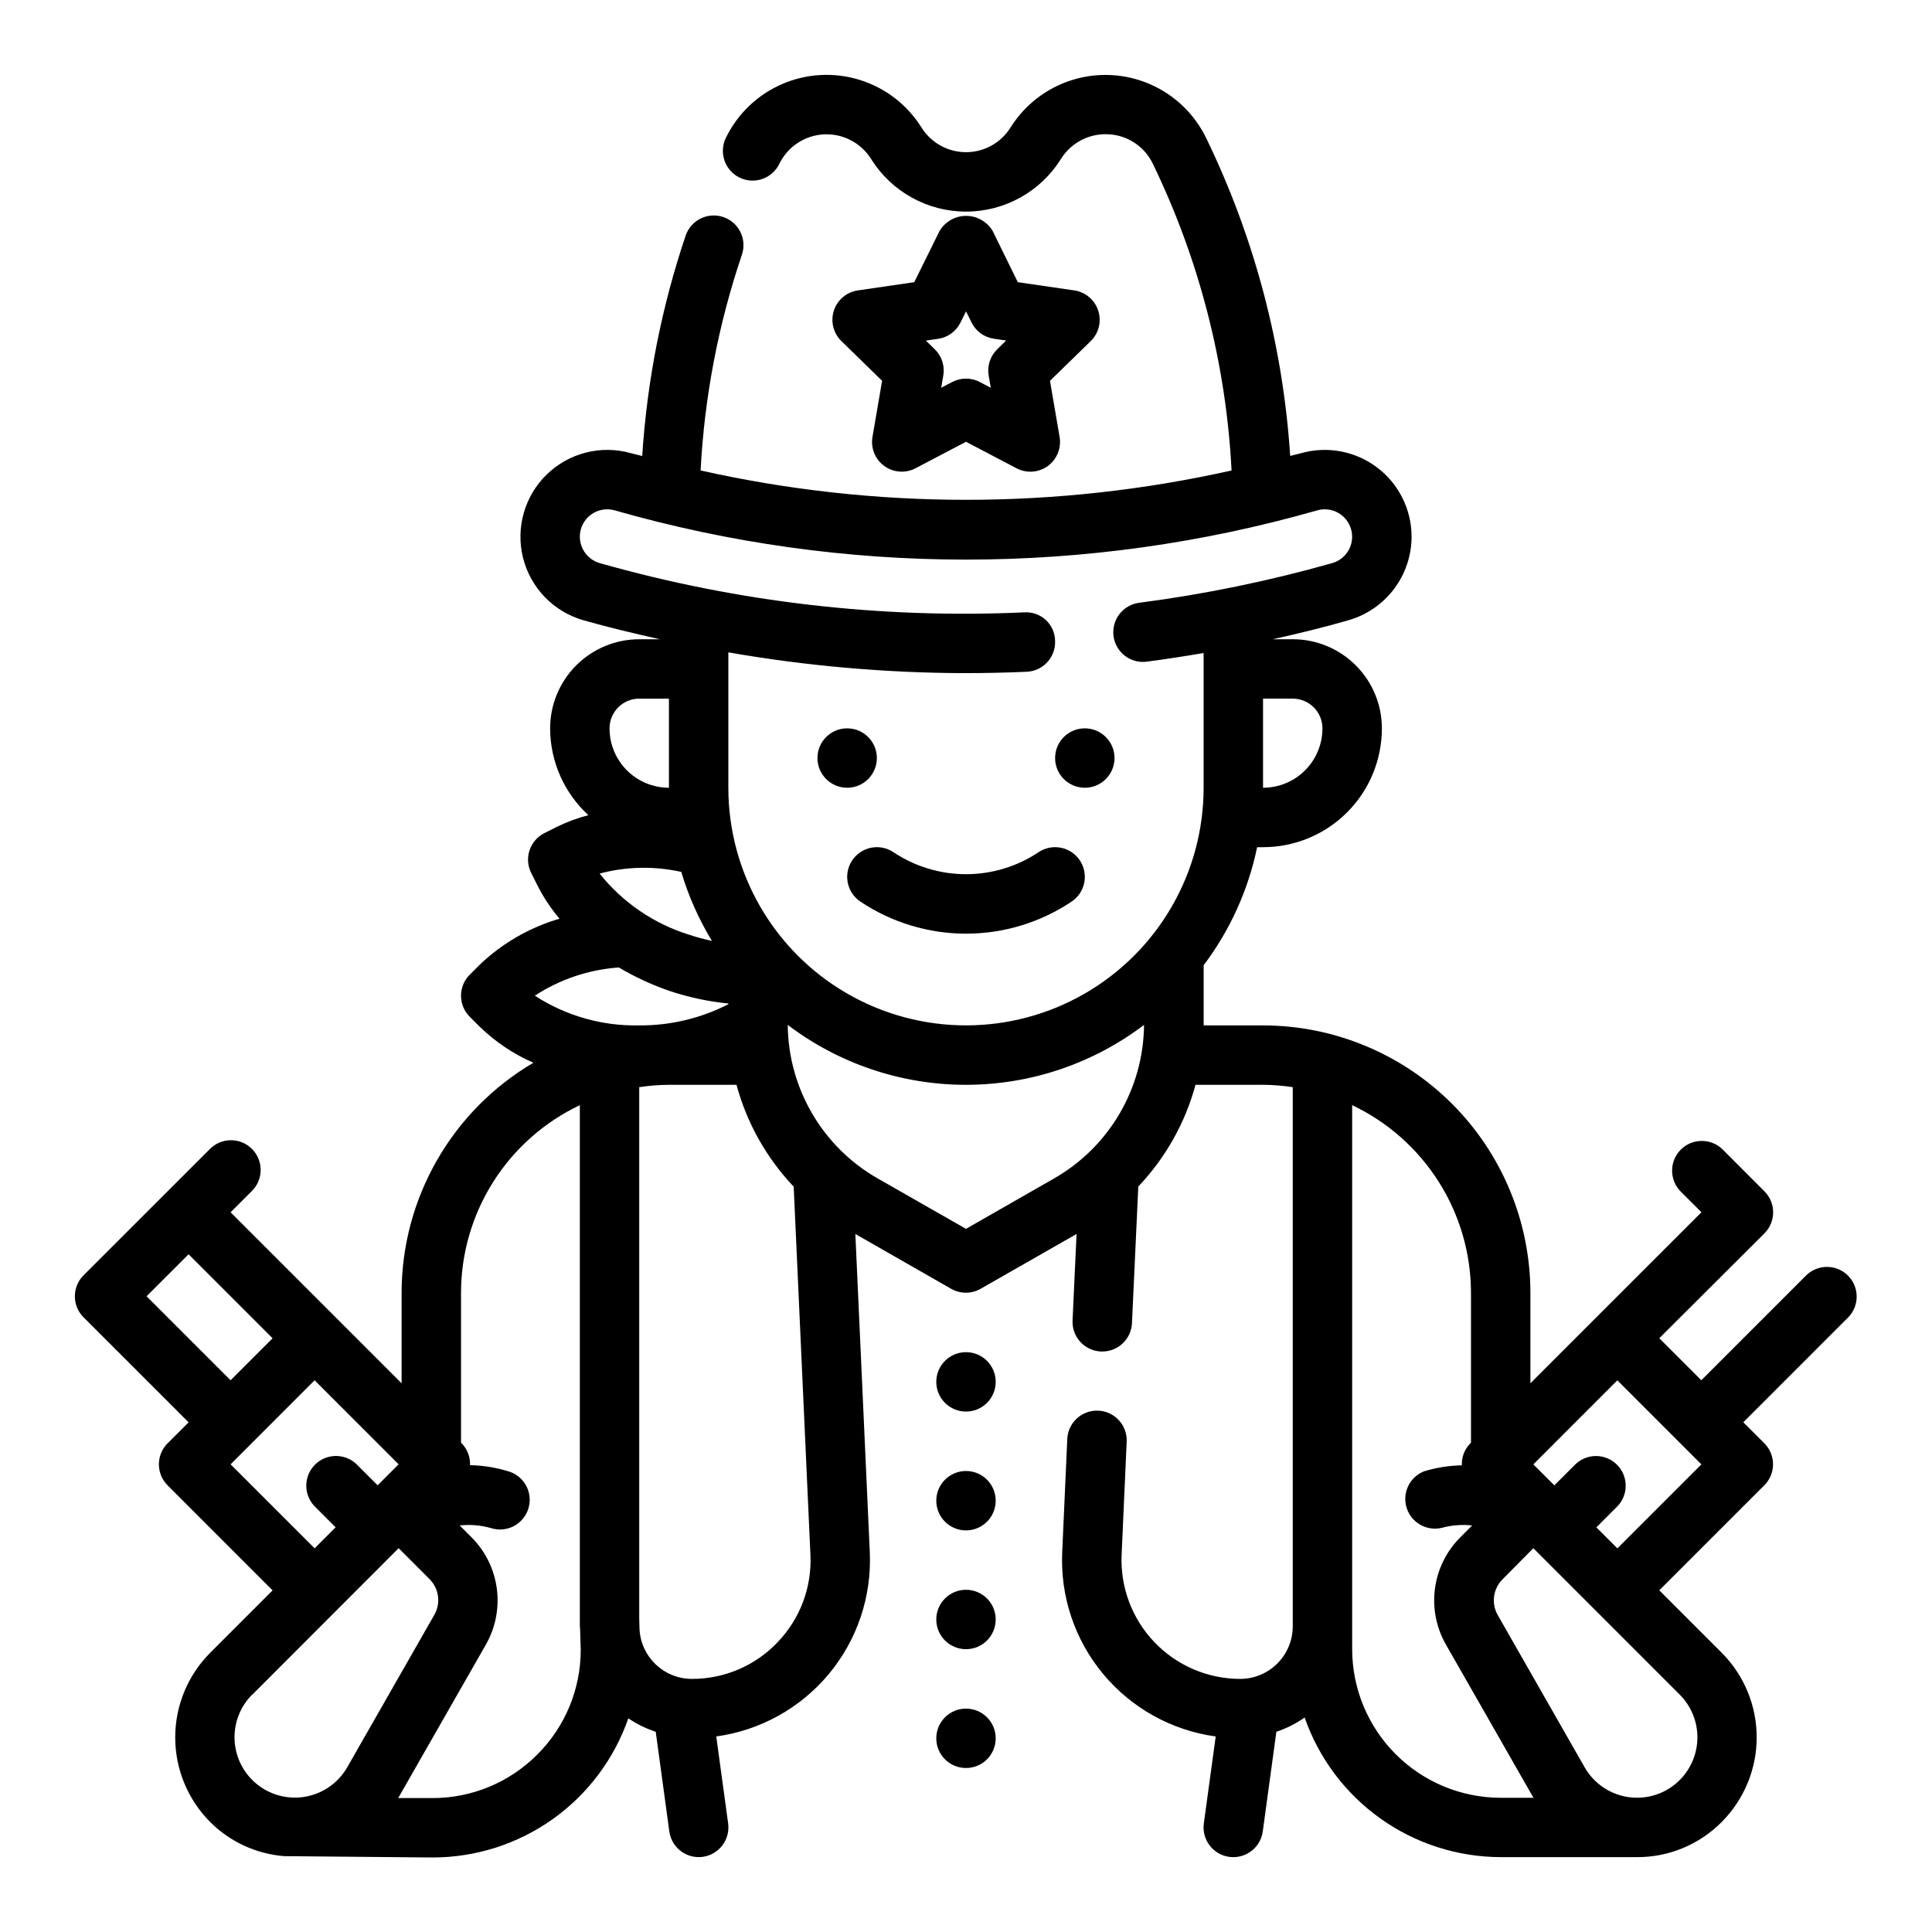
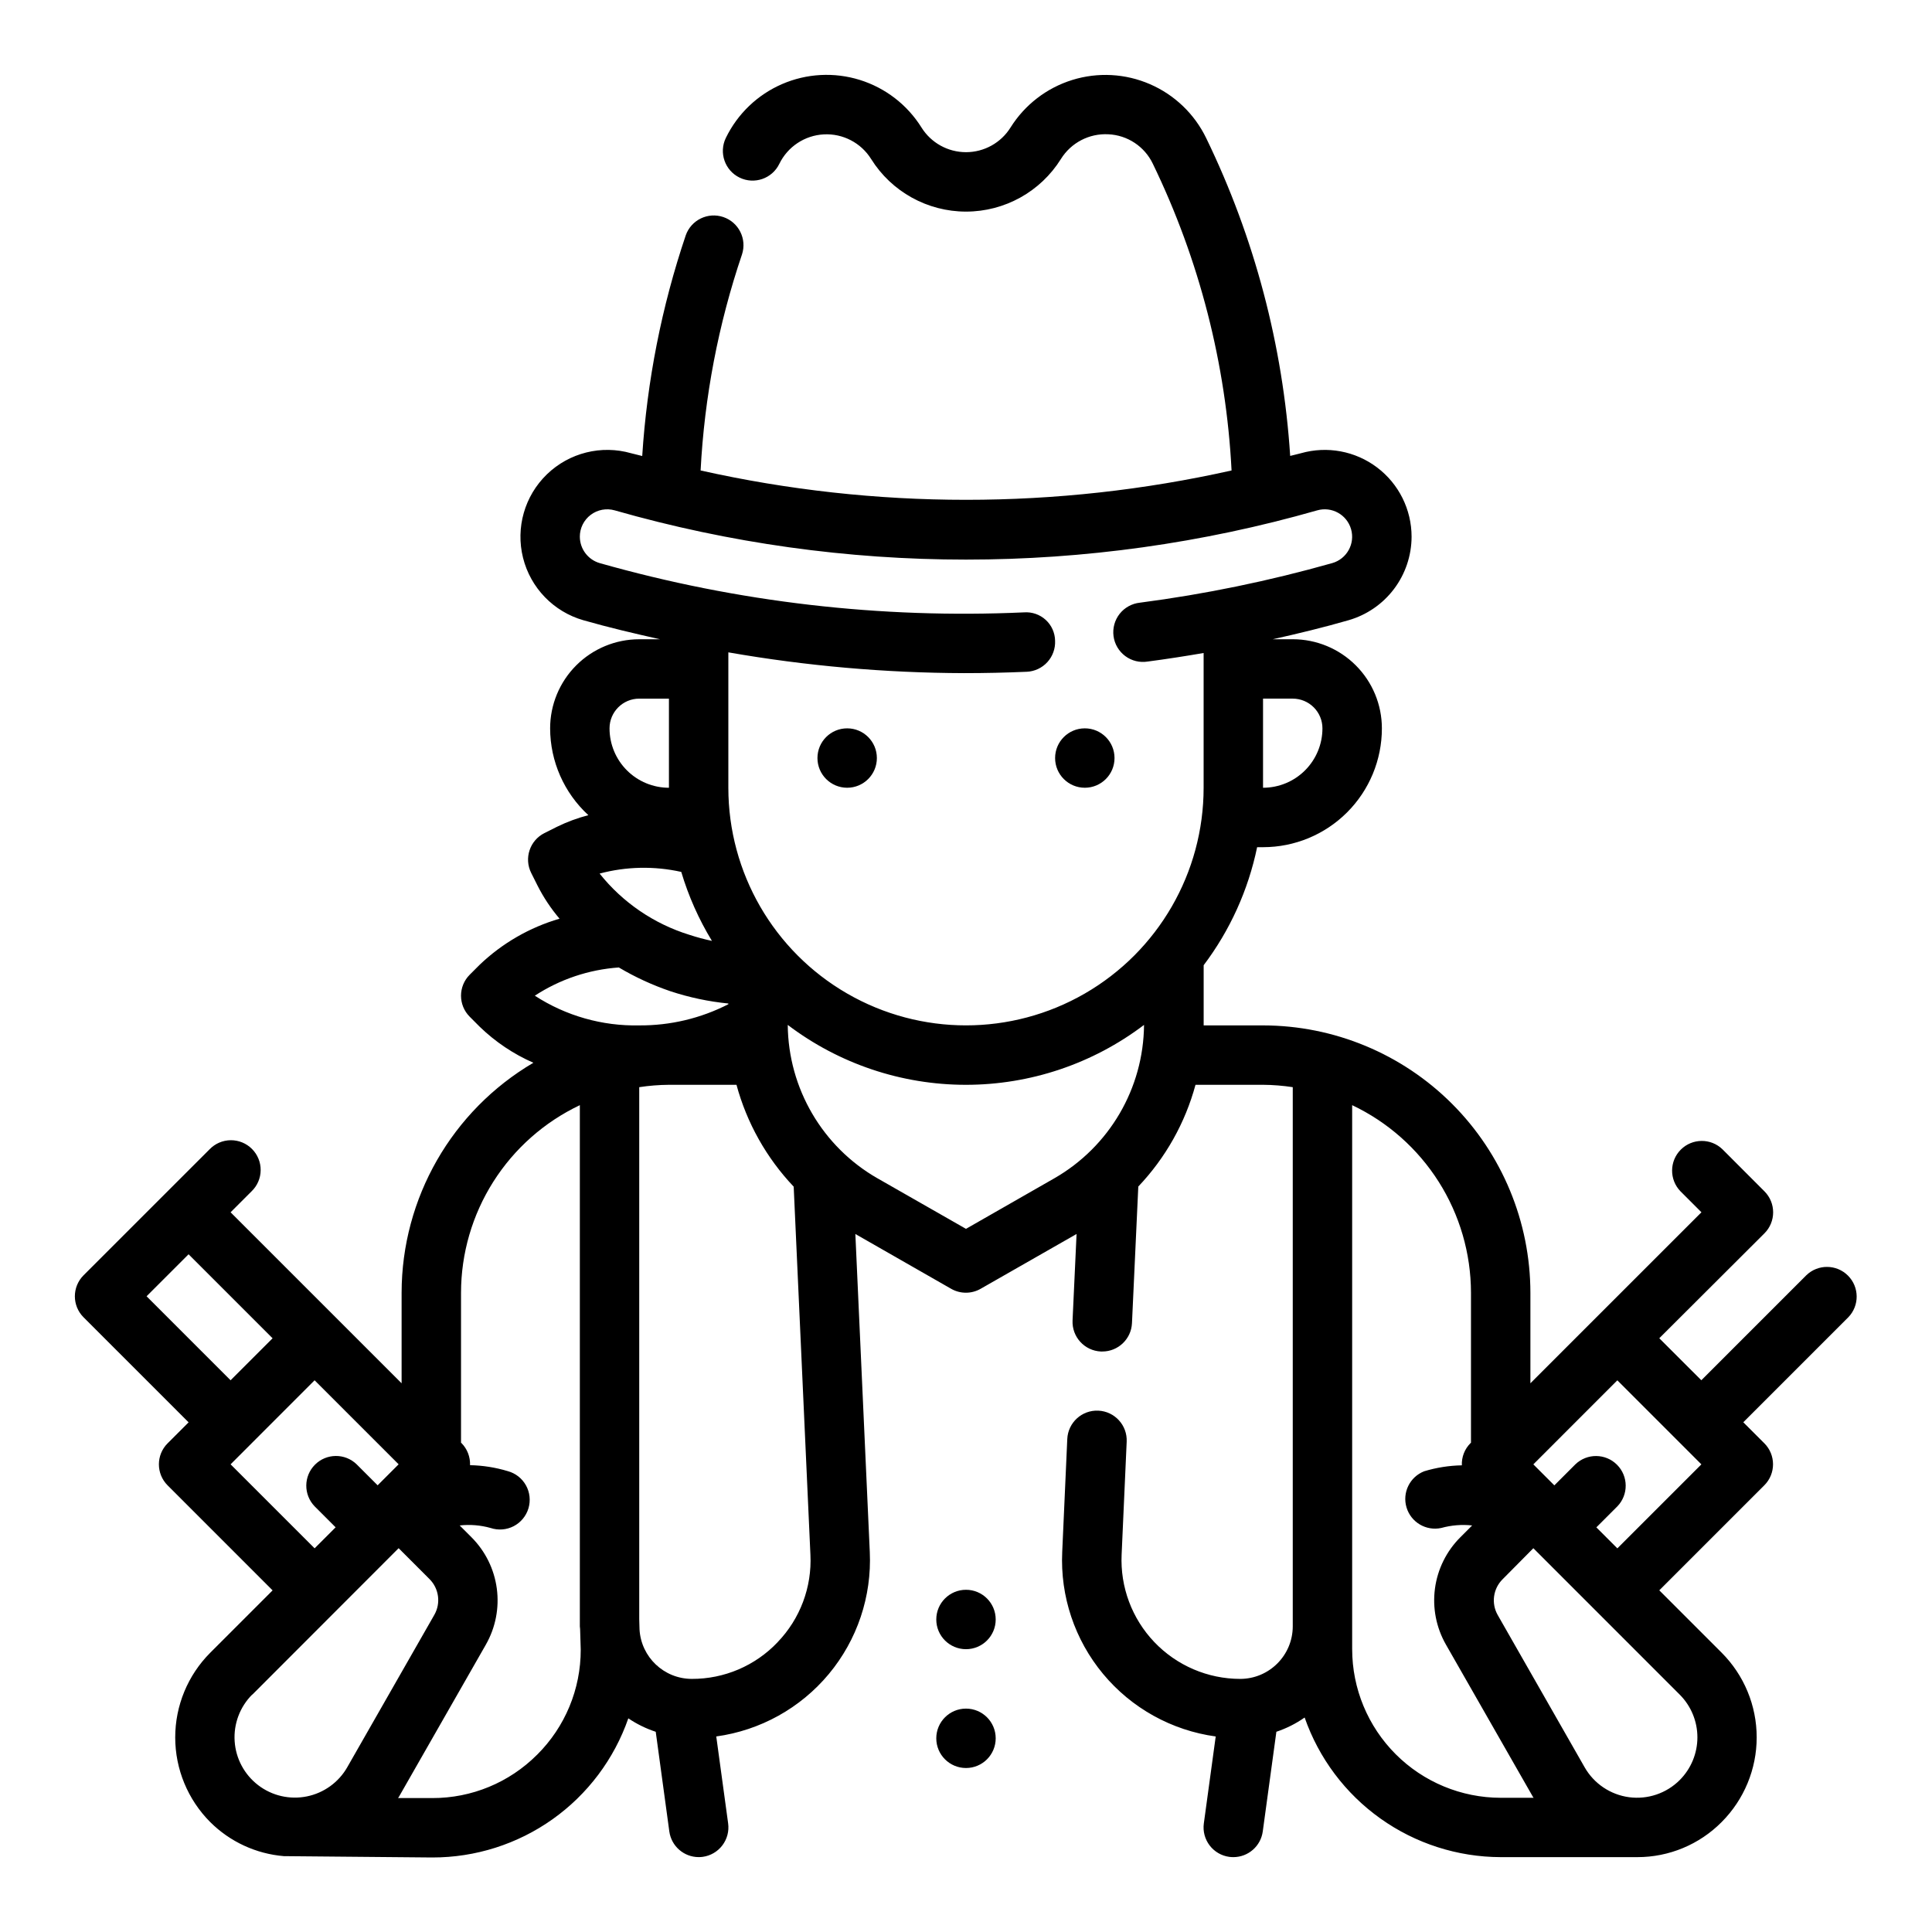
<svg xmlns="http://www.w3.org/2000/svg" fill="#000000" width="800px" height="800px" version="1.1" viewBox="144 144 512 512">
  <g>
-     <path d="m435.04 226.32c-0.922-2.848-3.387-4.926-6.352-5.359l-14.957-2.18-6.644-13.531c-1.469-2.504-4.156-4.039-7.055-4.039-2.902 0-5.586 1.535-7.059 4.039l-6.684 13.531-14.957 2.18c-2.961 0.434-5.422 2.508-6.348 5.356s-0.156 5.977 1.988 8.066l10.793 10.539-2.551 14.879c-0.504 2.949 0.711 5.93 3.129 7.688 2.418 1.758 5.625 1.996 8.277 0.609l13.383-7.023 13.383 7.023c2.648 1.395 5.863 1.164 8.289-0.598 2.422-1.762 3.637-4.746 3.133-7.699l-2.551-14.879 10.809-10.539c2.137-2.094 2.902-5.215 1.973-8.062zm-26.766 10.234h0.004c-1.859 1.809-2.707 4.414-2.269 6.969l0.559 3.242-2.914-1.527h0.004c-2.293-1.203-5.031-1.203-7.32 0l-2.914 1.527 0.559-3.242c0.438-2.555-0.41-5.16-2.266-6.969l-2.363-2.289 3.25-0.473c2.566-0.371 4.781-1.984 5.93-4.305l1.473-2.977 1.465 2.953h-0.004c1.148 2.32 3.359 3.93 5.922 4.305l3.25 0.473z" />
-     <path d="m407.87 510.21c0 4.348-3.523 7.871-7.871 7.871s-7.875-3.523-7.875-7.871c0-4.348 3.527-7.871 7.875-7.871s7.871 3.523 7.871 7.871" />
    <path d="m439.36 344.89c0 4.348-3.523 7.871-7.871 7.871-4.348 0-7.875-3.523-7.875-7.871 0-4.348 3.527-7.871 7.875-7.871 4.348 0 7.871 3.523 7.871 7.871" />
    <path d="m376.38 344.89c0 4.348-3.523 7.871-7.871 7.871-4.348 0-7.875-3.523-7.875-7.871 0-4.348 3.527-7.871 7.875-7.871 4.348 0 7.871 3.523 7.871 7.871" />
-     <path d="m407.87 541.7c0 4.348-3.523 7.871-7.871 7.871s-7.875-3.523-7.875-7.871c0-4.348 3.527-7.871 7.875-7.871s7.871 3.523 7.871 7.871" />
    <path d="m407.87 573.18c0 4.348-3.523 7.871-7.871 7.871s-7.875-3.523-7.875-7.871 3.527-7.871 7.875-7.871 7.871 3.523 7.871 7.871" />
    <path d="m407.87 604.67c0 4.348-3.523 7.871-7.871 7.871s-7.875-3.523-7.875-7.871 3.527-7.871 7.875-7.871 7.871 3.523 7.871 7.871" />
-     <path d="m419.25 369.83c-5.699 3.809-12.395 5.84-19.246 5.84-6.856 0-13.551-2.031-19.25-5.84-1.734-1.156-3.863-1.578-5.91-1.172-2.047 0.41-3.848 1.617-5.008 3.352-2.41 3.617-1.438 8.508 2.18 10.922 8.281 5.543 18.023 8.5 27.988 8.5s19.703-2.957 27.984-8.5c3.617-2.414 4.594-7.305 2.18-10.922-2.414-3.617-7.301-4.59-10.918-2.18z" />
    <path d="m258.41 636.25h0.148c11.418 0.02 22.559-3.523 31.871-10.129 9.312-6.609 16.332-15.957 20.082-26.742 2.246 1.516 4.691 2.715 7.266 3.562l3.598 26.402v0.004c0.531 3.891 3.852 6.797 7.777 6.809 0.359 0 0.719-0.023 1.074-0.07 2.066-0.281 3.941-1.375 5.203-3.039 1.266-1.66 1.816-3.758 1.535-5.828l-3.148-23.043-0.004 0.004c11.66-1.598 22.301-7.5 29.832-16.543s11.402-20.578 10.859-32.336l-3.824-84.277 25.387 14.523c2.418 1.383 5.391 1.383 7.809 0l25.426-14.523-1.062 22.922c-0.195 4.344 3.164 8.02 7.504 8.219h0.371c4.207 0.008 7.676-3.305 7.871-7.508l1.676-36.211c7.211-7.594 12.422-16.855 15.16-26.961h17.902c2.637 0.02 5.266 0.23 7.871 0.629v142.88c-0.008 7.691-6.242 13.926-13.934 13.934-8.598-0.008-16.82-3.535-22.754-9.758-5.934-6.223-9.062-14.605-8.664-23.191l1.34-29.914c0.195-4.348-3.172-8.031-7.519-8.227-4.344-0.195-8.027 3.168-8.223 7.516l-1.34 29.914c-0.555 11.762 3.312 23.305 10.84 32.355 7.527 9.055 18.172 14.961 29.836 16.562l-3.148 23.043v-0.004c-0.285 2.07 0.27 4.168 1.531 5.828 1.266 1.664 3.137 2.758 5.207 3.039 0.359 0.047 0.723 0.07 1.086 0.07 3.934-0.004 7.262-2.91 7.793-6.809l3.606-26.41v-0.004c2.664-0.891 5.191-2.164 7.492-3.777 3.762 10.789 10.781 20.145 20.09 26.773 9.305 6.625 20.441 10.199 31.867 10.227h36.211c8.395 0.008 16.441-3.344 22.348-9.305 5.941-5.957 9.281-14.023 9.281-22.438 0-8.41-3.34-16.48-9.281-22.434l-16.531-16.531 27.836-27.836c3.074-3.074 3.074-8.059 0-11.133l-5.574-5.566 27.836-27.836v0.004c2.984-3.09 2.941-8-0.094-11.035-3.039-3.039-7.949-3.078-11.035-0.098l-27.828 27.828-11.141-11.133 27.867-27.801c3.074-3.074 3.074-8.059 0-11.133l-11.129-11.145c-3.09-2.984-8-2.941-11.035 0.094-3.039 3.039-3.082 7.945-0.098 11.035l5.566 5.566-27.836 27.828-17.492 17.492v-23.996c-0.02-18.781-7.492-36.793-20.773-50.074s-31.289-20.754-50.074-20.773h-15.742v-0.488-15.461c6.981-9.25 11.82-19.934 14.168-31.281h1.574c8.352 0 16.359-3.32 22.266-9.223 5.906-5.906 9.223-13.914 9.223-22.266 0-6.266-2.488-12.27-6.918-16.699-4.43-4.43-10.434-6.918-16.699-6.918h-5.297c6.809-1.52 13.539-3.148 20.105-5.047 4.797-1.387 9.016-4.289 12.023-8.277 3.008-3.984 4.641-8.84 4.656-13.836 0-7.219-3.387-14.023-9.152-18.371-5.762-4.352-13.234-5.742-20.18-3.762-0.938 0.27-1.898 0.449-2.844 0.707h0.004c-1.902-29.254-9.465-57.859-22.262-84.23-3.094-6.391-8.379-11.457-14.891-14.281-6.512-2.828-13.82-3.223-20.602-1.117-6.777 2.106-12.578 6.57-16.348 12.586-2.539 4.078-7.004 6.551-11.805 6.551-4.805 0-9.266-2.473-11.809-6.551-3.762-6.016-9.559-10.488-16.336-12.598-6.777-2.109-14.09-1.719-20.602 1.102-6.516 2.82-11.801 7.883-14.902 14.27-1.895 3.914-0.262 8.621 3.648 10.52 3.914 1.898 8.625 0.266 10.523-3.648 2.215-4.551 6.723-7.543 11.777-7.812 5.059-0.27 9.859 2.223 12.547 6.516 5.418 8.676 14.926 13.949 25.156 13.949 10.23 0 19.738-5.273 25.152-13.949 2.68-4.305 7.488-6.812 12.551-6.543 5.078 0.223 9.617 3.231 11.805 7.816 12.324 25.426 19.418 53.062 20.863 81.277-46.328 10.371-94.379 10.371-140.71 0 1.012-19.496 4.703-38.762 10.969-57.25 1.344-4.098-0.859-8.516-4.941-9.906-4.082-1.391-8.523 0.762-9.961 4.828-6.387 18.91-10.266 38.578-11.539 58.496-0.969-0.27-1.953-0.457-2.922-0.73-7.906-2.266-16.418-0.137-22.332 5.578-5.91 5.715-8.324 14.148-6.332 22.129 1.992 7.977 8.094 14.285 15.996 16.547 6.707 1.922 13.5 3.512 20.309 5.039h-5.508c-6.262 0-12.27 2.488-16.699 6.918-4.43 4.43-6.918 10.434-6.918 16.699 0.02 8.742 3.695 17.082 10.133 23-2.863 0.746-5.641 1.773-8.297 3.07l-3.336 1.676h-0.004c-3.883 1.945-5.457 6.672-3.516 10.559l1.676 3.344c1.594 3.148 3.555 6.098 5.84 8.785-7.93 2.312-15.188 6.5-21.16 12.203l-2.644 2.644c-3.074 3.074-3.074 8.059 0 11.133l2.637 2.644c4.137 4.008 8.957 7.246 14.234 9.555-21.609 12.707-34.891 35.887-34.922 60.953v23.992l-17.492-17.492-27.828-27.824 5.566-5.566c1.52-1.465 2.387-3.481 2.402-5.594 0.02-2.109-0.812-4.141-2.305-5.633-1.492-1.496-3.523-2.324-5.633-2.309-2.113 0.02-4.129 0.887-5.594 2.406l-33.402 33.391c-3.074 3.074-3.074 8.059 0 11.133l27.836 27.836-5.566 5.566v-0.004c-3.074 3.074-3.074 8.059 0 11.133l27.828 27.836-16.531 16.531c-5.941 5.957-9.277 14.023-9.277 22.434 0 8.414 3.336 16.48 9.277 22.438 5.238 5.219 12.152 8.414 19.523 9.027zm236.05-299.23c0 4.176-1.656 8.18-4.609 11.133-2.953 2.953-6.957 4.609-11.133 4.609v-23.617h7.871c2.09 0 4.09 0.832 5.566 2.309 1.477 1.477 2.305 3.477 2.305 5.566zm-196.8-50.777c-0.008-2.277 1.062-4.43 2.883-5.805s4.18-1.812 6.371-1.184c60.832 17.395 125.32 17.395 186.15 0 3.859-1.105 7.879 1.129 8.984 4.988 1.105 3.856-1.129 7.879-4.984 8.984-16.715 4.734-33.754 8.242-50.98 10.492-2.113 0.223-4.051 1.289-5.367 2.957-1.312 1.668-1.898 3.797-1.621 5.906 0.277 2.106 1.398 4.012 3.102 5.281 1.703 1.27 3.852 1.797 5.949 1.457 4.984-0.652 9.918-1.426 14.824-2.266v35.707c0 22.5-12.004 43.289-31.488 54.539-19.488 11.25-43.492 11.25-62.977 0s-31.488-32.039-31.488-54.539v-35.879c20.633 3.602 41.535 5.445 62.48 5.508 5.512 0 11.043-0.121 16.594-0.363v0.004c2.086-0.094 4.055-1.012 5.465-2.555s2.148-3.586 2.051-5.672c-0.031-2.106-0.93-4.106-2.484-5.527-1.555-1.422-3.625-2.144-5.727-1.992-37.945 1.723-75.922-2.684-112.46-13.051-3.113-0.902-5.262-3.75-5.273-6.992zm35.016 107.1-0.004 0.004c-2.031-0.434-4.039-0.973-6.012-1.621-9.367-2.906-17.645-8.555-23.758-16.219 7.07-1.887 14.496-2.035 21.641-0.441 1.91 6.418 4.644 12.562 8.129 18.281zm-19.273-64.195h7.871v23.617c-4.176 0-8.18-1.656-11.133-4.609s-4.609-6.957-4.609-11.133c0-4.348 3.523-7.875 7.871-7.875zm-5.406 71.242c4.328 2.57 8.914 4.68 13.68 6.301 4.981 1.645 10.125 2.734 15.344 3.25v0.188c-7.305 3.746-15.406 5.672-23.617 5.613-9.805 0.211-19.445-2.531-27.672-7.871 6.664-4.352 14.328-6.926 22.266-7.481zm-114.02 76.008 22.262 22.262-11.133 11.129-22.262-22.262zm11.133 55.664 22.262-22.27 22.27 22.266-5.566 5.566-5.566-5.566c-3.09-2.981-8-2.941-11.035 0.098-3.035 3.035-3.078 7.945-0.098 11.035l5.566 5.566-5.566 5.566zm5.738 61.055 38.793-38.828 8.203 8.203h-0.004c2.5 2.508 3.016 6.371 1.27 9.445l-23.066 40.367v0.004c-2.285 4.012-6.191 6.84-10.715 7.758-4.527 0.918-9.227-0.16-12.895-2.965-3.668-2.805-5.949-7.055-6.25-11.664-0.305-4.606 1.398-9.117 4.668-12.379zm75.477 15.918v-0.004c-7.359 7.375-17.355 11.504-27.773 11.477h-9.074c0.062-0.117 0.164-0.203 0.227-0.316l23.066-40.367-0.004 0.004c2.562-4.5 3.578-9.719 2.891-14.852-0.684-5.133-3.035-9.898-6.691-13.566l-3.148-3.148c2.746-0.305 5.527-0.078 8.188 0.668 2.019 0.676 4.227 0.504 6.117-0.473 1.891-0.98 3.305-2.684 3.918-4.719 0.613-2.039 0.379-4.242-0.656-6.102-1.035-1.859-2.781-3.223-4.836-3.773-3.242-0.98-6.602-1.508-9.984-1.574 0.086-2.172-0.727-4.285-2.25-5.836l-0.141-0.117v-39.746c0.012-10.414 2.977-20.613 8.551-29.41 5.574-8.797 13.527-15.836 22.938-20.301v138.13c0 0.25 0.07 0.488 0.07 0.738l0.164 5.422v0.004c0.02 10.461-4.144 20.492-11.57 27.859zm63.762-29.836v-0.004c-5.922 6.246-14.16 9.766-22.766 9.73-7.352-0.02-13.414-5.758-13.84-13.098l-0.078-2.754v-140.96c2.606-0.398 5.238-0.609 7.871-0.629h17.902c2.738 10.113 7.949 19.391 15.16 26.992l4.434 97.535c0.422 8.594-2.723 16.98-8.691 23.18zm49.91-109.54-23.434-13.383-0.004 0.004c-14.598-8.363-23.656-23.848-23.797-40.668 13.582 10.301 30.164 15.875 47.211 15.875 17.047 0 33.625-5.574 47.207-15.875-0.137 16.812-9.188 32.289-23.773 40.652zm102.34 111.4v-144.18c9.41 4.465 17.359 11.504 22.934 20.301 5.574 8.797 8.539 18.996 8.555 29.41v39.746l-0.164 0.156h-0.004c-1.531 1.547-2.344 3.66-2.25 5.836-3.383 0.066-6.742 0.594-9.98 1.574-3.828 1.492-5.863 5.672-4.68 9.605 1.184 3.93 5.191 6.289 9.203 5.422 2.664-0.738 5.441-0.965 8.188-0.668l-3.148 3.148c-3.664 3.66-6.023 8.43-6.711 13.562-0.688 5.137 0.332 10.355 2.902 14.855l23.066 40.367c0.047 0.086 0.125 0.156 0.18 0.242h-8.73c-10.441-0.012-20.449-4.164-27.828-11.551-7.379-7.383-11.527-17.391-11.531-27.832zm86.812 34.676c-3.527 3.523-8.488 5.203-13.43 4.543-4.938-0.664-9.285-3.586-11.762-7.91l-23.051-40.375c-1.746-3.078-1.223-6.945 1.277-9.449l8.172-8.25 38.785 38.793c3.004 3.004 4.691 7.078 4.691 11.324s-1.684 8.32-4.684 11.324zm-16.531-61.402-5.566-5.566 5.566-5.566v0.004c2.981-3.09 2.941-8-0.098-11.035-3.035-3.039-7.945-3.078-11.035-0.098l-5.566 5.566-5.566-5.566 22.262-22.27 22.27 22.27z" />
  </g>
</svg>